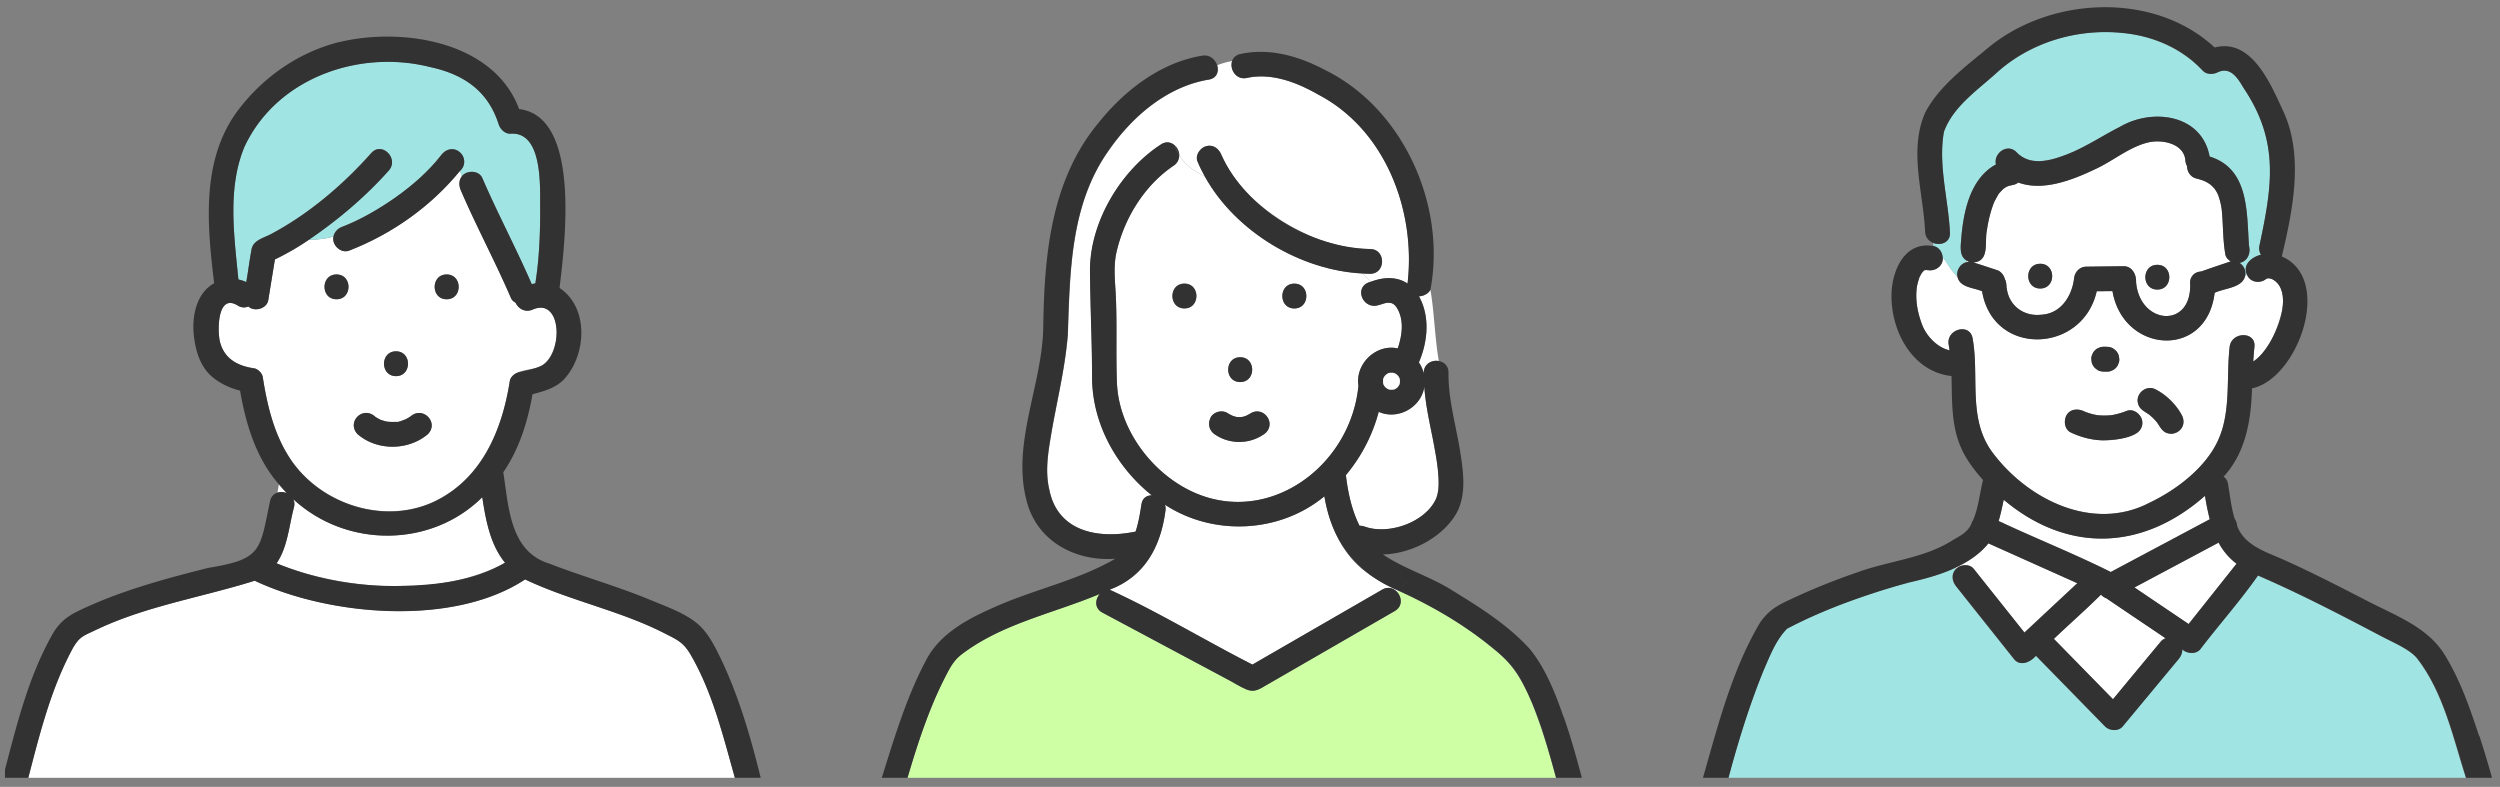
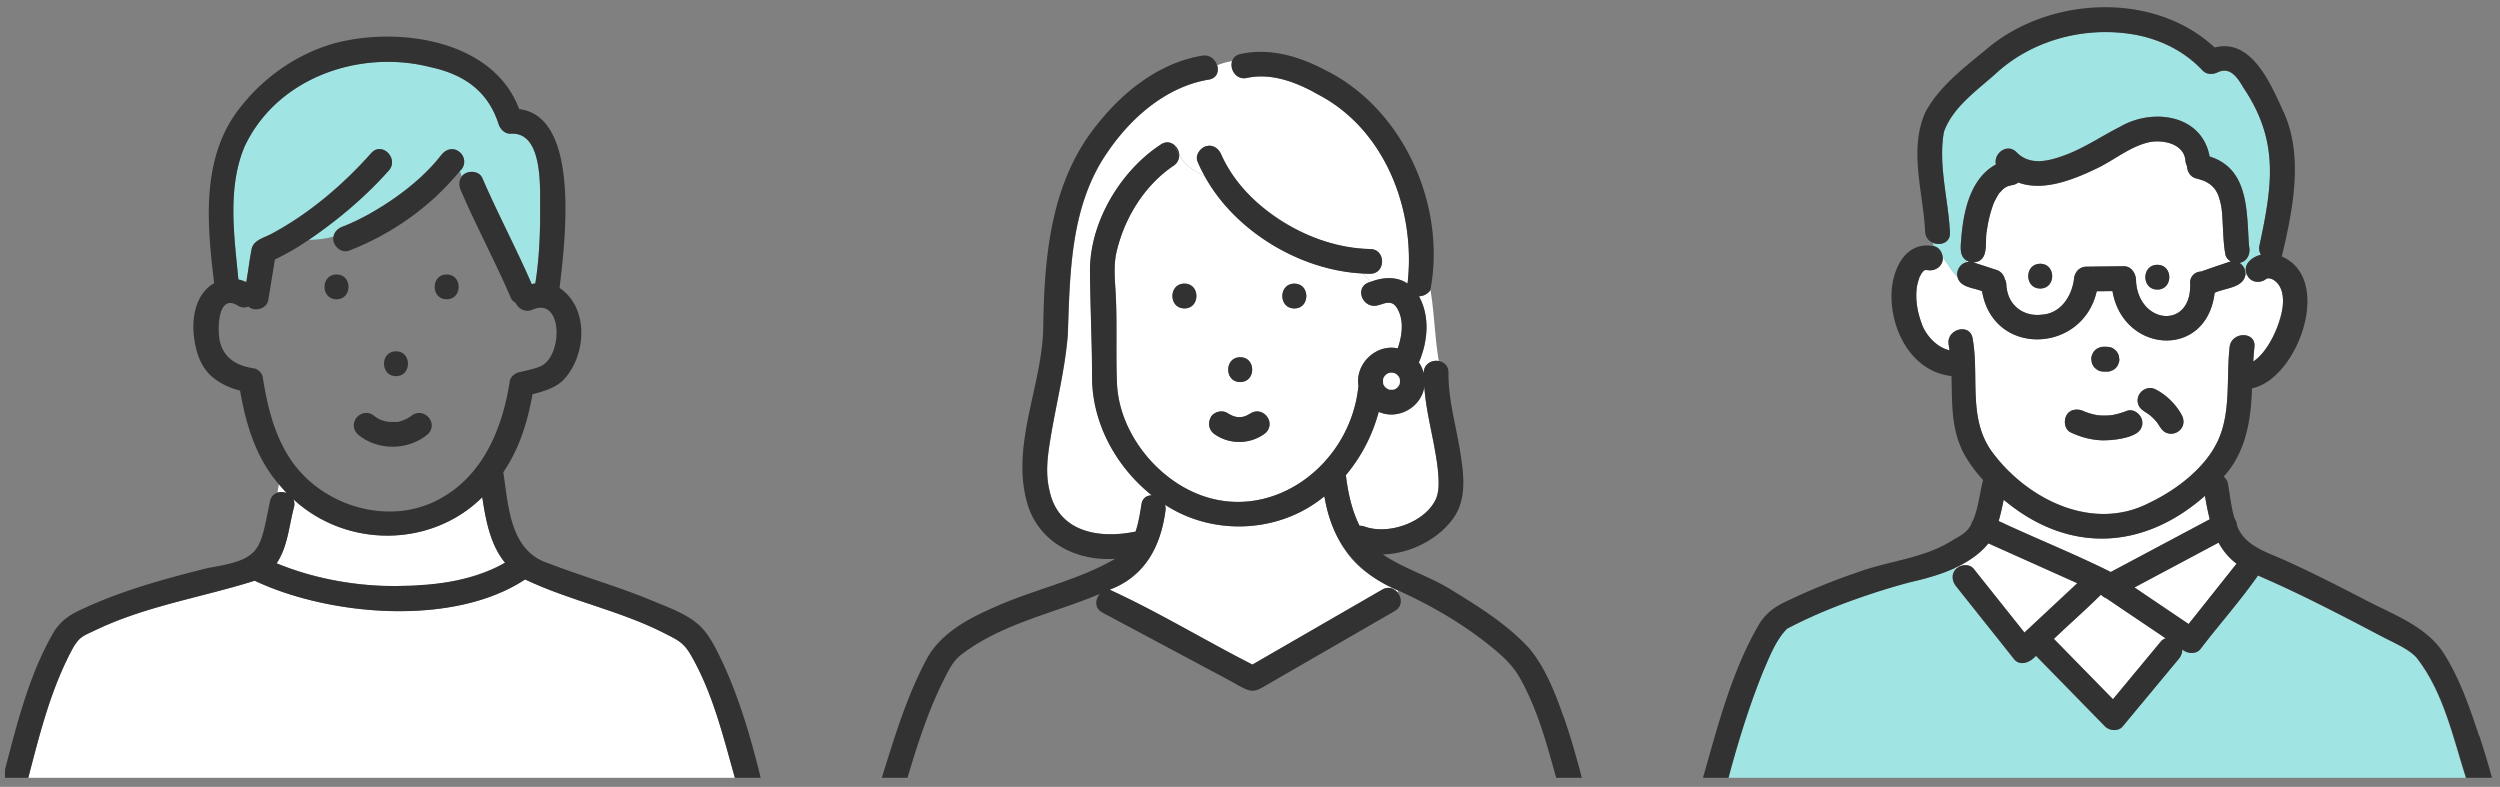
<svg xmlns="http://www.w3.org/2000/svg" width="251" height="79" fill="none">
  <rect width="100%" height="100%" fill="#808080" stroke="none" />
  <g clip-path="url(#a)">
    <path fill="#fff" d="M48.425 49.92c-5.09 5.053-13.59 5.151-18.968.204.106.226.143.505.06.814-.512 1.886-.618 3.96-1.742 5.62 6.645 2.722 16.487 3.46 22.935-.061-1.478-1.81-1.93-4.231-2.285-6.577" />
-     <path fill="#fff" d="M54.535 30.892c-.234-.038-.475.008-.701.06-.234.06-.566.22-.31.09-.769.378-1.485-.067-1.764-.67a.9.9 0 0 1-.46-.468c-1.57-3.65-3.462-7.157-5.031-10.808-.204-.467-.204-.988.075-1.372a1.35 1.35 0 0 0-.18-.558c-2.92 3.567-6.841 6.335-11.132 7.994-.823.294-1.735-.58-1.554-1.403-.837.227-1.667.302-2.504.332a26 26 0 0 1-3.371 1.946c-.227 1.365-.445 2.738-.672 4.103-.15.86-1.395 1.191-1.998.618-.31.136-.679.144-1.064-.09-2.089-1.29-2.051 2.602-1.787 3.635.43 1.704 1.765 2.428 3.432 2.67.377.053.807.49.867.867.46 2.926 1.154 5.868 2.85 8.342 3.123 4.57 9.64 6.584 14.655 4.02 4.585-2.346 6.546-7.15 7.3-11.97.355-1.282 2.293-.942 3.236-1.568 1.636-.928 2.225-5.151.113-5.785zm-20.748-.852c-1.606 0-1.599-2.489 0-2.489s1.599 2.489 0 2.489m5.973 5.234c1.607 0 1.6 2.489 0 2.489-1.599 0-1.599-2.489 0-2.489m3.206 8.304c-1.969 1.681-5.121 1.712-7.082 0-1.117-1.215.543-2.881 1.787-1.735.151.106.317.204.483.279.12.053.105.045-.06-.023.143.076.776.264.912.25-.173-.023-.211-.023-.113-.016.34.038.694.046 1.033.008-.053 0-.098.015-.15.022.24.046.761-.21.912-.248.226-.114.385-.204.573-.34-.023.023-.023.023-.045.03 1.23-1.063 2.866.611 1.742 1.773zm1.878-13.538c-1.607 0-1.6-2.489 0-2.489 1.599 0 1.599 2.489 0 2.489" />
    <path fill="#A0E4E4" d="M34.36 22.77c3.71-1.517 7.413-4.035 9.917-7.18 1.131-1.577 3.273.248 1.878 1.583.105.174.158.362.18.558.453-.67 1.72-.663 2.075.113 1.553 3.606 3.409 7.075 4.97 10.672.12-.03.241-.06.362-.075.4-2.474.505-5.181.483-7.746-.016-1.983.271-7.489-2.957-7.285-.573.038-1.018-.422-1.2-.913-1.07-3.409-3.544-5.06-6.922-5.784-7.105-1.78-15.386 1.1-18.614 8.024-1.727 4.156-1.026 8.96-.603 13.312.271.053.535.15.792.264.203-1.116.331-2.248.543-3.356.21-.868 1.229-1.087 1.938-1.463 3.778-2.007 7.24-4.948 10.068-8.138 1.064-1.2 2.821.565 1.758 1.757-2.369 2.655-5.121 4.978-8.063 6.976.837-.022 1.667-.098 2.504-.332.083-.46.43-.83.89-1.003z" />
    <path fill="#fff" d="M28.8 49.513c-.279-.28-.543-.58-.8-.89-.037.272-.09.55-.143.837.302-.098.649-.075.943.053M69.31 65.66c-.68-1.108-1.177-1.372-2.437-2.006-4.502-2.338-9.585-3.31-14.148-5.483-7.188 4.744-19.61 3.68-27.151.128-5.302 1.675-10.989 2.55-16.05 4.993-1.221.566-1.53.664-2.156 1.69-2.255 4.11-3.394 8.74-4.563 13.258h71.022c-1.207-4.268-2.263-8.726-4.525-12.587z" />
    <path fill="#323232" d="M33.787 30.047c1.599 0 1.607-2.488 0-2.488s-1.606 2.488 0 2.488M39.76 37.763c1.598 0 1.606-2.49 0-2.49s-1.607 2.49 0 2.49M41.222 41.805s.015-.015.045-.03a5 5 0 0 1-.573.34c-.158.037-.671.293-.912.248.053 0 .098-.015.15-.023a4.7 4.7 0 0 1-1.033-.007c-.098-.008-.06 0 .113.015-.135.015-.776-.173-.912-.249q.25.113.06.023a4 4 0 0 1-.482-.28c-1.245-1.146-2.904.521-1.788 1.735 1.96 1.712 5.114 1.682 7.082 0 1.124-1.161-.513-2.843-1.742-1.772zM44.845 27.559c-1.6 0-1.607 2.488 0 2.488s1.606-2.488 0-2.488" />
    <path fill="#323232" d="M72.062 65.494c-.505-.988-1.093-2.044-1.938-2.79-1.275-1.124-3.115-1.757-4.669-2.406-3.393-1.418-6.938-2.406-10.362-3.733-3.915-1.237-4.02-5.71-4.563-9.149 1.614-2.36 2.443-5.06 2.934-7.836 1.146-.301 2.33-.626 3.152-1.486 2.27-2.436 2.542-7.202-.437-9.186.535-4.48 2.157-17.21-4.058-17.957-2.587-6.984-12.172-8.319-18.553-6.6-4.005 1.132-7.52 3.712-9.933 7.083-3.446 4.94-2.82 11.32-2.134 17-1.803 1.002-2.255 3.355-2.036 5.264.158 1.493.633 3.1 1.81 4.11.784.679 1.795 1.154 2.828 1.41.58 3.364 1.606 6.795 3.9 9.405.067-.46.12-.897.12-1.282 0 .392-.046.822-.12 1.282.256.302.52.603.799.89a1.36 1.36 0 0 0-.943-.053c-.34.106-.626.37-.74.815-1.048 5-.784 5.86-6.214 6.742-4.412 1.109-8.839 2.308-12.95 4.276-1.085.52-1.817 1.056-2.496 2.06C2.782 67.907 1.59 73.18.24 78.247h2.557c1.176-4.518 2.315-9.149 4.563-13.259.626-1.026.935-1.124 2.157-1.69 5.06-2.45 10.747-3.318 16.049-4.992 7.534 3.552 19.956 4.623 27.151-.128 4.563 2.164 9.639 3.145 14.149 5.483 1.26.633 1.757.897 2.436 2.006 2.262 3.861 3.318 8.319 4.525 12.587h2.587c-1.064-4.336-2.346-8.778-4.352-12.746zm-45.681-27.64c-.06-.378-.49-.815-.868-.868-1.667-.241-3.001-.965-3.431-2.67-.257-1.033-.294-4.925 1.787-3.635.385.234.754.234 1.064.09.595.573 1.84.242 1.998-.618.226-1.365.445-2.738.671-4.103a26 26 0 0 0 3.372-1.946c2.941-1.998 5.694-4.321 8.062-6.976 1.056-1.2-.694-2.964-1.757-1.757-2.829 3.19-6.29 6.131-10.069 8.137-.709.378-1.727.596-1.938 1.463-.219 1.11-.347 2.24-.543 3.357a3.4 3.4 0 0 0-.792-.264c-.422-4.352-1.124-9.156.603-13.312 3.228-6.93 11.51-9.804 18.614-8.024 3.379.724 5.852 2.375 6.923 5.784.181.49.634.95 1.2.913 3.22-.204 2.94 5.302 2.956 7.285.023 2.565-.083 5.272-.483 7.746-.12.015-.241.053-.362.075-1.56-3.605-3.416-7.066-4.97-10.671-.354-.785-1.621-.785-2.074-.114-.287.385-.279.905-.075 1.373 1.568 3.65 3.461 7.157 5.03 10.808.09.21.264.362.46.467.28.604.996 1.049 1.765.671 2.911-1.199 3.024 4.405.898 5.634-.694.355-1.614.49-2.369.694-.384.106-.807.453-.867.867-.754 4.82-2.715 9.624-7.3 11.97-5.016 2.564-11.532.55-14.655-4.02-1.689-2.482-2.39-5.423-2.85-8.342zm13.884 20.973c-4.276.083-8.545-.633-12.497-2.27 1.124-1.66 1.237-3.733 1.742-5.619.083-.309.046-.588-.06-.814 5.378 4.955 13.877 4.857 18.968-.204.355 2.346.807 4.767 2.285 6.577-3.092 1.833-6.923 2.255-10.445 2.323z" />
    <path fill="#323232" d="M45.99 15.144c-.64-.377-1.297-.09-1.704.445-1.222 1.614-2.934 3.07-4.623 4.262-1.622 1.13-3.485 2.24-5.295 2.918-.46.174-.807.543-.89 1.003.43-.12.86-.271 1.282-.49-.43.211-.86.37-1.282.49-.18.823.732 1.697 1.554 1.403 4.291-1.659 8.22-4.427 11.132-7.994-.12-.196-.317-.377-.619-.536.302.151.498.332.619.536.679-.558.55-1.592-.174-2.029z" />
    <path fill="#fff" d="M143.906 44.332c-.362-1.818-.77-3.643-.905-5.498-.309 2.073-2.647 3.378-4.578 2.518a16.55 16.55 0 0 1-3.296 6.358c.204 1.735.588 3.522 1.373 5.084.15 0 .309.015.482.075 2.376.882 6.072-.377 7.18-2.745.649-1.855.038-3.915-.256-5.792M142.467 29.746c1.131 2.043.889 4.563-.008 6.644.234.332.4.716.498 1.124-.061-.935.784-1.41 1.501-1.267-.408-2.338-.445-4.79-.838-7.135-.248.407-.708.626-1.153.641zM120.963 17.709c-.988-.49-1.946-1.079-2.572-2.127.007.392-.151.792-.573 1.063-2.972 2.006-5.001 5.355-5.755 8.832-.286 1.448-.083 2.956-.022 4.42.12 2.85-.008 5.709.105 8.56.174 4.185 2.896 8.19 6.441 10.31 7.851 4.705 16.969-1.464 17.807-10.039-.347-2.187 1.764-4.231 3.944-3.748.437-1.275.664-2.813-.053-4.02-.286-.468-.565-.619-1.108-.543-.189.022-.868.279-.626.166-1.697.701-2.761-1.848-.913-2.293l-.837-.837c-6.252-.31-12.784-4.216-15.838-9.744m-2.052 13.25c-1.606 0-1.599-2.488 0-2.488s1.599 2.489 0 2.489m5.604 4.903c1.606 0 1.599 2.489 0 2.489s-1.599-2.489 0-2.489m2.904 7.022a1.3 1.3 0 0 1-.574.746 4.34 4.34 0 0 1-4.849 0c-.588-.377-.769-1.086-.445-1.704.302-.581 1.154-.8 1.704-.445.166.105.347.196.528.279q.195.068.4.113.247.023.505 0c.129-.03.257-.06.385-.106a4.4 4.4 0 0 0 .528-.279c.913-.588 2.149.392 1.825 1.403zm2.534-11.917c-1.607 0-1.599-2.488 0-2.488s1.599 2.488 0 2.488" />
    <path fill="#fff" d="M141.326 28.479c.852-7.308-2.21-15.454-8.96-18.976-2.134-1.214-4.683-2.21-7.164-1.674-1.109.241-1.758-.898-1.486-1.697a6.6 6.6 0 0 0-1.501.422c.188.611-.023 1.305-.83 1.44-4.216.687-7.738 3.742-10.098 7.173-3.801 5.385-3.847 12.097-4.065 18.425-.28 3.537-1.185 6.991-1.75 10.483-.279 1.675-.506 3.394-.113 5.069.829 4.283 4.977 5 8.673 4.23.294-.89.445-1.832.588-2.737.098-.641.558-.905 1.041-.898-3.499-2.798-5.89-7.036-5.996-11.561 0-3.734-.204-7.482-.211-11.208.068-4.812 3.13-9.872 7.127-12.467.543-.354 1.063-.21 1.41.136-.03-.098-.067-.18-.09-.287.023.099.06.19.09.287.249.249.408.596.415.95.619 1.049 1.584 1.637 2.572 2.127-.271-.49-.528-.995-.739-1.508-.257-.626.287-1.373.867-1.531.709-.196 1.275.249 1.531.867 1.154 2.783 3.56 5.038 6.056 6.622 2.648 1.674 5.71 2.828 8.87 2.836 1.606 0 1.599 2.496 0 2.489-.249 0-.506-.015-.754-.03l.837.837c1.191-.468 2.602-.566 3.68.18" />
    <path fill="#fff" d="M135.218 55.479c-1.23-1.667-1.871-3.636-2.255-5.65-4.488 3.712-11.147 4.028-16.004.846.06.188.083.392.045.618-.475 3.598-2.074 6.584-5.604 7.912 4.872 2.232 9.541 5.083 14.338 7.519 4.344-2.512 8.688-5.016 13.032-7.527.596-.347 1.169-.143 1.516.264.038-.053.083-.106.121-.151-2.006-.958-3.809-1.938-5.197-3.831z" />
-     <path fill="#CEFFA5" d="M154.149 71.453c-.883-2.369-2.037-4.676-4.103-6.23-2.896-2.421-6.207-4.36-9.639-5.913-.037.053-.083.106-.12.15.46.536.535 1.434-.257 1.886-4.306 2.482-8.605 4.97-12.911 7.452-.679.392-1.185.761-2.014.407-.596-.256-1.169-.626-1.742-.928-4.231-2.255-8.455-4.517-12.686-6.772-.822-.438-.739-1.343-.256-1.878-4.654 1.96-9.82 2.964-13.9 6.086-.732.566-1.086 1.207-1.546 2.097-1.705 3.273-2.866 6.893-3.914 10.438h65.2c-.619-2.293-1.267-4.578-2.12-6.803z" />
    <path fill="#323232" d="M117.984 14.64c.114.354.249.67.415.95a1.4 1.4 0 0 0-.415-.95" />
-     <path fill="#323232" d="M156.984 71.98c-.83-2.375-1.788-4.849-3.394-6.825-2.165-2.383-4.963-4.148-7.693-5.822-2.24-1.44-4.857-2.18-7.052-3.666 2.791-.068 5.74-1.606 7.188-3.816 1.237-1.886.92-4.284.588-6.395-.415-2.678-1.222-5.295-1.191-8.033.007-.694-.453-1.086-.981-1.176.181 1.033.43 2.036.815 3.001-.385-.957-.634-1.968-.815-3.001-.724-.136-1.561.34-1.501 1.267a3.4 3.4 0 0 0-.497-1.124c.897-2.081 1.138-4.6.007-6.644.445-.015.898-.227 1.154-.641-.181-1.079-.437-2.135-.837-3.145.4 1.003.656 2.058.837 3.145 1.614-8.47-2.715-18.222-10.589-22.083-2.609-1.38-5.543-2.24-8.492-1.6-.453.099-.717.378-.83.702-.271.8.377 1.939 1.486 1.697 2.481-.543 5.038.453 7.165 1.675 6.75 3.53 9.819 11.667 8.96 18.975-1.079-.747-2.489-.649-3.681-.181-1.848.445-.784 2.987.913 2.293-.249.113.437-.143.626-.166.55-.076.822.083 1.108.543.709 1.214.491 2.745.053 4.02-2.179-.475-4.291 1.56-3.944 3.748-.837 8.575-9.948 14.744-17.807 10.038-3.544-2.119-6.275-6.124-6.44-10.31-.114-2.85.015-5.709-.106-8.56-.06-1.463-.264-2.971.023-4.42.761-3.476 2.79-6.817 5.754-8.83a1.21 1.21 0 0 0 .573-1.064 4.6 4.6 0 0 1-.415-.95c-.347-.347-.867-.49-1.41-.136-3.997 2.594-7.059 7.655-7.127 12.467.015 3.733.211 7.474.211 11.207.106 4.525 2.497 8.764 5.996 11.562-.49-.008-.943.256-1.041.897-.143.905-.294 1.848-.588 2.738-3.696.77-7.836.06-8.673-4.231-.393-1.674-.166-3.394.113-5.068.565-3.492 1.47-6.946 1.75-10.484.218-6.327.264-13.047 4.065-18.425 2.36-3.431 5.882-6.478 10.098-7.172.807-.136 1.026-.83.83-1.44-.754.316-1.403.739-1.825 1.161.43-.43 1.071-.852 1.825-1.161-.181-.581-.732-1.086-1.493-.958-4.216.686-7.874 3.544-10.469 6.818-4.751 5.762-5.392 13.326-5.49 20.514-.113 5.807-3.236 11.697-1.637 17.49 1.079 3.982 4.918 5.98 8.87 5.686-3.749 2.18-8.108 3.062-12.052 4.827-2.633 1.146-5.385 2.572-6.833 5.151-2.067 3.824-3.311 8.047-4.608 12.173h2.586c1.049-3.553 2.21-7.173 3.915-10.438.46-.89.814-1.524 1.546-2.097 4.08-3.122 9.246-4.125 13.899-6.086-.482.535-.565 1.44.257 1.878 4.231 2.255 8.454 4.517 12.685 6.772.574.31 1.147.672 1.743.928.829.355 1.335-.015 2.013-.407 4.307-2.482 8.606-4.97 12.912-7.452.792-.46.724-1.35.257-1.885-.347-.407-.921-.603-1.516-.264-4.345 2.511-8.689 5.015-13.033 7.527-4.797-2.444-9.465-5.287-14.337-7.52 3.53-1.327 5.121-4.314 5.604-7.911.037-.226.015-.43-.046-.618 4.857 3.175 11.517 2.858 16.004-.845.717 4.548 3.236 7.753 7.459 9.48.377-.483.785-.98 1.539-.98-.747 0-1.154.505-1.539.98 3.432 1.554 6.743 3.492 9.639 5.913 1.003.837 1.825 1.644 2.489 2.775 1.81 3.183 2.76 6.758 3.725 10.257h2.58c-.558-2.111-1.139-4.208-1.863-6.267zm-16.502-34.127v-.015zm-1.192-.354h-.015zm-.422.61c.015-.06.023-.113.045-.165.038-.068.083-.144.129-.212l.135-.135c.068-.046.136-.083.212-.129a.7.7 0 0 1 .165-.037h.317c.061.015.113.023.166.045.068.038.143.083.211.128l.136.136c.045.068.083.136.128.211.023.083.038.151.053.227v.203q-.02.113-.053.226a3 3 0 0 1-.128.212l-.136.135c-.068.046-.135.09-.211.129a.7.7 0 0 1-.166.037h-.317c-.06-.015-.113-.022-.165-.045a3 3 0 0 1-.212-.128l-.135-.136a2 2 0 0 1-.129-.211.7.7 0 0 1-.037-.166v-.317zm1.275.928h-.015zm-1.199-.332v-.015zm-1.961 14.157a1.1 1.1 0 0 0-.483-.076c-.784-1.561-1.169-3.348-1.373-5.083a16.5 16.5 0 0 0 3.296-6.358c1.923.86 4.269-.437 4.578-2.519.204 3.04 1.222 5.973 1.41 9.013.038.761.083 1.568-.248 2.27-1.109 2.368-4.805 3.627-7.18 2.745z" />
+     <path fill="#323232" d="M156.984 71.98c-.83-2.375-1.788-4.849-3.394-6.825-2.165-2.383-4.963-4.148-7.693-5.822-2.24-1.44-4.857-2.18-7.052-3.666 2.791-.068 5.74-1.606 7.188-3.816 1.237-1.886.92-4.284.588-6.395-.415-2.678-1.222-5.295-1.191-8.033.007-.694-.453-1.086-.981-1.176.181 1.033.43 2.036.815 3.001-.385-.957-.634-1.968-.815-3.001-.724-.136-1.561.34-1.501 1.267a3.4 3.4 0 0 0-.497-1.124c.897-2.081 1.138-4.6.007-6.644.445-.015.898-.227 1.154-.641-.181-1.079-.437-2.135-.837-3.145.4 1.003.656 2.058.837 3.145 1.614-8.47-2.715-18.222-10.589-22.083-2.609-1.38-5.543-2.24-8.492-1.6-.453.099-.717.378-.83.702-.271.8.377 1.939 1.486 1.697 2.481-.543 5.038.453 7.165 1.675 6.75 3.53 9.819 11.667 8.96 18.975-1.079-.747-2.489-.649-3.681-.181-1.848.445-.784 2.987.913 2.293-.249.113.437-.143.626-.166.55-.076.822.083 1.108.543.709 1.214.491 2.745.053 4.02-2.179-.475-4.291 1.56-3.944 3.748-.837 8.575-9.948 14.744-17.807 10.038-3.544-2.119-6.275-6.124-6.44-10.31-.114-2.85.015-5.709-.106-8.56-.06-1.463-.264-2.971.023-4.42.761-3.476 2.79-6.817 5.754-8.83a1.21 1.21 0 0 0 .573-1.064 4.6 4.6 0 0 1-.415-.95c-.347-.347-.867-.49-1.41-.136-3.997 2.594-7.059 7.655-7.127 12.467.015 3.733.211 7.474.211 11.207.106 4.525 2.497 8.764 5.996 11.562-.49-.008-.943.256-1.041.897-.143.905-.294 1.848-.588 2.738-3.696.77-7.836.06-8.673-4.231-.393-1.674-.166-3.394.113-5.068.565-3.492 1.47-6.946 1.75-10.484.218-6.327.264-13.047 4.065-18.425 2.36-3.431 5.882-6.478 10.098-7.172.807-.136 1.026-.83.83-1.44-.754.316-1.403.739-1.825 1.161.43-.43 1.071-.852 1.825-1.161-.181-.581-.732-1.086-1.493-.958-4.216.686-7.874 3.544-10.469 6.818-4.751 5.762-5.392 13.326-5.49 20.514-.113 5.807-3.236 11.697-1.637 17.49 1.079 3.982 4.918 5.98 8.87 5.686-3.749 2.18-8.108 3.062-12.052 4.827-2.633 1.146-5.385 2.572-6.833 5.151-2.067 3.824-3.311 8.047-4.608 12.173h2.586c1.049-3.553 2.21-7.173 3.915-10.438.46-.89.814-1.524 1.546-2.097 4.08-3.122 9.246-4.125 13.899-6.086-.482.535-.565 1.44.257 1.878 4.231 2.255 8.454 4.517 12.685 6.772.574.31 1.147.672 1.743.928.829.355 1.335-.015 2.013-.407 4.307-2.482 8.606-4.97 12.912-7.452.792-.46.724-1.35.257-1.885-.347-.407-.921-.603-1.516-.264-4.345 2.511-8.689 5.015-13.033 7.527-4.797-2.444-9.465-5.287-14.337-7.52 3.53-1.327 5.121-4.314 5.604-7.911.037-.226.015-.43-.046-.618 4.857 3.175 11.517 2.858 16.004-.845.717 4.548 3.236 7.753 7.459 9.48.377-.483.785-.98 1.539-.98-.747 0-1.154.505-1.539.98 3.432 1.554 6.743 3.492 9.639 5.913 1.003.837 1.825 1.644 2.489 2.775 1.81 3.183 2.76 6.758 3.725 10.257h2.58c-.558-2.111-1.139-4.208-1.863-6.267zm-16.502-34.127zm-1.192-.354h-.015zm-.422.61c.015-.06.023-.113.045-.165.038-.068.083-.144.129-.212l.135-.135c.068-.046.136-.083.212-.129a.7.7 0 0 1 .165-.037h.317c.061.015.113.023.166.045.068.038.143.083.211.128l.136.136c.045.068.083.136.128.211.023.083.038.151.053.227v.203q-.02.113-.053.226a3 3 0 0 1-.128.212l-.136.135c-.068.046-.135.09-.211.129a.7.7 0 0 1-.166.037h-.317c-.06-.015-.113-.022-.165-.045a3 3 0 0 1-.212-.128l-.135-.136a2 2 0 0 1-.129-.211.7.7 0 0 1-.037-.166v-.317zm1.275.928h-.015zm-1.199-.332v-.015zm-1.961 14.157a1.1 1.1 0 0 0-.483-.076c-.784-1.561-1.169-3.348-1.373-5.083a16.5 16.5 0 0 0 3.296-6.358c1.923.86 4.269-.437 4.578-2.519.204 3.04 1.222 5.973 1.41 9.013.038.761.083 1.568-.248 2.27-1.109 2.368-4.805 3.627-7.18 2.745z" />
    <path fill="#323232" d="M121.552 41.926c-.324.618-.143 1.327.445 1.704 1.448.988 3.409.988 4.85 0 1.395-.867.165-2.934-1.26-2.15a4.4 4.4 0 0 1-.528.28 2 2 0 0 1-.385.105 3 3 0 0 1-.505 0 4 4 0 0 1-.4-.113 4.4 4.4 0 0 1-.528-.279c-.55-.354-1.395-.128-1.704.445zM129.953 30.967c1.599 0 1.606-2.488 0-2.488s-1.607 2.488 0 2.488M124.514 35.87c-1.598 0-1.606 2.489 0 2.489s1.607-2.49 0-2.49M118.92 30.967c1.599 0 1.606-2.488 0-2.488s-1.607 2.488 0 2.488" />
    <path fill="#fff" d="M139.381 37.476a2 2 0 0 0-.211.128l-.135.136c-.046.068-.083.136-.129.211-.022.053-.03.113-.045.166v.317c.015.06.023.105.038.166.037.075.083.143.128.211l.136.136c.068.045.136.083.211.128.053.023.113.03.166.045h.317c.06-.015.105-.022.166-.037.075-.038.143-.084.211-.129l.135-.136c.046-.067.083-.135.129-.21.03-.076.037-.151.052-.227v-.204a2 2 0 0 0-.052-.226 2 2 0 0 0-.129-.211l-.135-.136c-.068-.045-.136-.083-.211-.128-.053-.023-.114-.03-.166-.045h-.317c-.06.015-.106.022-.166.038z" />
    <path fill="#323232" d="M137.556 25.002c-5.958-.144-12.429-3.96-14.933-9.458-.256-.618-.822-1.063-1.531-.867-.588.158-1.131.905-.867 1.53.211.514.467 1.019.739 1.51.995.497 2.021.904 2.738 1.62-.717-.716-1.735-1.123-2.738-1.62 3.054 5.527 9.586 9.434 15.838 9.743l-.664-.663.664.663c.249.015.505.03.754.03 1.599 0 1.607-2.48 0-2.488" />
    <path fill="#fff" d="M201.528 18.704c-.098.03-.053.015.007 0zM211.92 57.425c3.311-1.765 6.629-3.53 9.94-5.295a29 29 0 0 1-.482-2.353c-6.26 5.513-13.787 5.785-20.205.392-.151.717-.302 1.448-.513 2.142 3.733 1.735 7.587 3.28 11.26 5.114M222.742 54.483c-2.813 1.501-5.634 3.002-8.447 4.503 1.81 1.222 3.628 2.443 5.438 3.673l4.811-6.057a6.4 6.4 0 0 1-1.802-2.119M211.46 60.057a1.35 1.35 0 0 1-.528-.362c-1.531 1.523-3.16 2.956-4.729 4.442 1.976 2.021 3.959 4.042 5.935 6.064 1.607-1.939 3.221-3.877 4.827-5.823.121-.143.279-.241.46-.301-1.983-1.343-3.982-2.678-5.965-4.028zM197.477 26.178v.144q.126-.021.241-.03a1.4 1.4 0 0 1-.241-.114" />
    <path fill="#fff" d="M229.063 29.188c-.136-.566-.55-1.011-.995-1.184 0 0-.249-.053-.257-.068-.038 0-.09 0-.136.007 0 .015-.15.06-.083 0-.611.558-1.674.453-1.998-.37-.068.038-.128.084-.189.129-.264 1.199-2.096 1.214-3.054 1.69-.807 6.712-9.201 6.086-10.257-.174-.528 0-1.056.015-1.584.015-1.41 6.252-10.4 6.614-11.509 0-.86-.377-2.232-.355-2.474-1.47-.603-.544-.973-1.328-1.493-1.954.105.867-.762 1.47-1.554 1.29.174.03-.037.015-.166 0-.037.007-.083.015-.12.03a.2.2 0 0 1-.053.037c-.053.06-.151.159-.166.181.06-.068.068-.075.053-.052-.136.15-.227.362-.309.505a7 7 0 0 0-.28 1.056c-.158 1.342.099 2.61.566 3.816.422 1.063 1.493 2.225 2.723 2.489-.023-.181-.053-.37-.083-.55-.287-1.57 2.112-2.233 2.398-.664.686 3.8-.467 7.919 1.855 11.275 3.5 4.842 10.152 8.228 15.884 5.256 2.73-1.29 5.732-3.567 6.968-6.41 1.245-2.858.762-6.215 1.102-9.239.181-1.576 2.669-1.591 2.488 0-.052.483-.09.965-.12 1.456 1.297-.868 2.074-2.46 2.549-3.877.354-1.101.618-2.082.302-3.243zm-18.99 6.395a1 1 0 0 1 .256-.4 1 1 0 0 1 .4-.256.96.96 0 0 1 .482-.106c.332 0 .672-.015.958.174.083.068.166.128.249.196.151.158.264.34.317.55l.045.332c0 .174-.03.332-.106.483a1 1 0 0 1-.256.4 1 1 0 0 1-.4.256.96.96 0 0 1-.482.106c-.332 0-.672.015-.958-.174-.083-.067-.166-.128-.249-.196a1.23 1.23 0 0 1-.317-.55l-.045-.332c0-.174.03-.332.106-.483m4.857 7.504c-.174.302-.43.453-.747.574-2.014.822-4.322.709-6.268-.242-.633-.294-.739-1.154-.444-1.704.362-.679 1.214-.717 1.825-.392.015 0 .022.007.037.015.423.158.853.279 1.298.354.437.038.874.045 1.304 0 .543-.075 1.079-.241 1.592-.437 1.018-.362 1.976.95 1.403 1.825zm4.253-.452c-.158.648-.897 1.056-1.531.867-.558-.128-.792-.686-1.093-1.1a5 5 0 0 0-.74-.74c-.437-.324-1.018-.543-1.153-1.131-.197-.634.226-1.365.867-1.531 1.244-.37 4.02 2.383 3.65 3.635" />
    <path fill="#A0E4E4" d="M196.595 27.068a1.25 1.25 0 0 1 .882-.754v-.143c-.739-.415-.641-1.313-.581-2.037.204-2.775.853-6.192 3.5-7.632-.279-1.071 1.124-2.195 2.074-1.214 1.372 1.418 3.371.844 4.985.233 1.923-.731 3.567-1.87 5.385-2.79 3.258-1.916 8.236-1.252 9.005 2.979 3.997 1.237 3.711 5.634 3.96 9.02-.016-.136-.016-.166-.016-.143.197.77-.083 1.652-.95 1.81.445.256.686.807.573 1.312.061-.045.121-.09.189-.128-.49-1.026.52-1.795 1.403-1.999a1.27 1.27 0 0 1-.159-.897c1.275-5.996 2.037-10.468-1.599-15.853-.588-1.003-1.319-2.172-2.609-1.561-.49.233-1.109.233-1.508-.196-5.385-5.634-15.213-4.752-20.711.279-1.915 1.734-4.344 3.37-5.249 5.89-.588 3.318.438 6.742.604 10.068.09 1.049-.951 1.396-1.712 1.071.03.106.045.219.075.325.513.098.845.603.89 1.108.528.626.89 1.403 1.493 1.954a1.3 1.3 0 0 1 .068-.702z" />
    <path fill="#fff" d="M223.422 25.515c-.264-1.501-.204-3.032-.369-4.548a7 7 0 0 0-.362-1.425 3.7 3.7 0 0 0-.347-.596c-.136-.144-.272-.302-.43-.423-.234-.158-.445-.294-.709-.392a8 8 0 0 0-.717-.219c-.55-.135-.912-.678-.905-1.229a1.3 1.3 0 0 1-.166-.55c-.135-1.758-2.383-2.165-3.74-1.833-1.871.452-3.409 1.757-5.114 2.587-2.391 1.154-5.415 2.368-7.942 1.433-.286.286-.701.249-1.055.384-.129.06-.242.129-.362.212-.181.135-.332.346-.498.49-.204.332-.34.588-.513.935-.347.89-.573 1.84-.709 2.783-.264 1.154.324 3.1-1.365 3.228.807.241 1.606.52 2.406.777.384.135.671.512.762.897.135.226.15.49.165.754.016.151-.06-.196.031.197.241 1.764 1.757 2.835 3.507 2.616 1.885-.113 3.001-1.802 3.235-3.537.038-.694.52-1.274 1.252-1.282l3.718-.045c.86-.015 1.305.815 1.267 1.576.34 4.307 5.611 4.76 5.43.151a1.087 1.087 0 0 1 .898-1.169c.075-.015.143-.023.219-.03.988-.347 1.976-.694 2.971-1.01-.279-.16-.505-.408-.558-.725zm-18.583 3.454c-1.607 0-1.599-2.489 0-2.489s1.599 2.489 0 2.489m11.758.105c-1.607 0-1.599-2.488 0-2.488s1.599 2.489 0 2.489" />
    <path fill="#A0E4E4" d="M242.63 66.06c-.807-.935-2.391-1.554-3.627-2.217-4.05-2.135-8.116-4.246-12.324-6.064-1.795 2.564-3.907 4.932-5.807 7.421-.445.52-1.328.43-1.795 0 0 .332-.121.671-.347.943l-5.642 6.795c-.429.513-1.319.445-1.757 0l-6.946-7.104c-.505.61-1.531 1.108-2.164.377-1.946-2.451-3.9-4.895-5.845-7.346-.415-.528-.521-1.237 0-1.757-.046-.03-.083-.068-.129-.098-2.556 1.252-5.445 1.508-8.107 2.511-2.987.988-5.958 2.127-8.741 3.598-1.139 1.139-1.773 2.835-2.414 4.314-1.418 3.507-2.534 7.157-3.514 10.822h74.144c-1.327-4.102-2.277-8.733-4.992-12.195z" />
    <path fill="#fff" d="M196.376 57.108c.437-.438 1.342-.528 1.757 0q2.543 3.202 5.099 6.403c1.772-1.652 3.537-3.303 5.309-4.955a11146 11146 0 0 1-8.93-4.005c-.776 1.056-2.111 1.855-3.371 2.459.045.03.083.068.128.098z" />
    <path fill="#323232" d="M204.84 28.969c1.598 0 1.606-2.489 0-2.489s-1.607 2.489 0 2.489M216.597 29.074c1.599 0 1.607-2.489 0-2.489s-1.606 2.49 0 2.49" />
    <path fill="#323232" d="M224.854 28.418c.158-.316.347-.543.558-.709a1.23 1.23 0 0 0-.573-1.312c.732-.128 1.116-.845.988-1.546-.015-.075-.06-.483-.023-.113-.249-3.387.038-7.791-3.959-9.02-.777-4.239-5.74-4.895-9.005-2.98-1.825.92-3.462 2.052-5.385 2.791-1.614.619-3.613 1.192-4.985-.234-.951-.98-2.354.144-2.074 1.214-2.64 1.441-3.296 4.865-3.5 7.633-.06.716-.158 1.622.581 2.036q.114.068.241.113a.8.8 0 0 0-.241.03c-.649.121-1.079.823-.95 1.456.422.385.972.649 1.779.649-.807 0-1.35-.264-1.779-.649.241 1.116 1.614 1.086 2.473 1.47 1.109 6.623 10.106 6.253 11.509 0 .528 0 1.056-.014 1.584-.014 1.063 6.267 9.45 6.878 10.257.173.95-.475 2.791-.482 3.055-1.69-.212.167-.4.393-.559.71zm-23.327-9.714h.007c-.06.023-.105.03-.007 0m22.399 7.55c-.973.34-1.953.648-2.918 1.003-.076 0-.151.015-.219.03-.551.09-.95.61-.898 1.169.181 4.608-5.09 4.163-5.43-.15.03-.755-.407-1.592-1.267-1.577l-3.718.045c-.732 0-1.207.596-1.252 1.282-.241 1.735-1.35 3.424-3.235 3.537-1.75.22-3.266-.852-3.507-2.617-.091-.392-.015-.037-.031-.196-.015-.264-.03-.528-.166-.754-.09-.385-.377-.762-.761-.897-.8-.257-1.599-.536-2.406-.777 1.689-.128 1.109-2.067 1.365-3.228.136-.95.362-1.893.709-2.783.173-.347.309-.604.513-.935.166-.144.309-.355.498-.49.113-.084.233-.151.362-.212.354-.136.769-.105 1.055-.384 2.527.935 5.551-.28 7.942-1.433 1.712-.822 3.251-2.135 5.113-2.587 1.358-.325 3.613.083 3.741 1.832.015.212.076.393.166.551 0 .55.355 1.094.905 1.23q.364.092.717.218c.271.106.482.234.709.392.158.12.294.28.43.423.135.188.248.392.346.595.166.468.295.936.363 1.426.165 1.516.105 3.047.369 4.548.053.324.272.573.558.724-.015 0-.038 0-.053.007zM216.491 39.128c-.912-.573-2.149.37-1.825 1.403.143.588.717.8 1.154 1.13.272.227.513.468.739.74.302.422.536.973 1.094 1.101.633.189 1.372-.219 1.531-.867a1.3 1.3 0 0 0-.128-.958 6.7 6.7 0 0 0-2.565-2.55M213.52 41.255c-.513.196-1.048.362-1.591.437a7.5 7.5 0 0 1-1.305 0 6 6 0 0 1-1.297-.354c-.015 0-.023-.008-.038-.015-.611-.325-1.463-.294-1.825.392-.287.55-.181 1.41.445 1.704 1.025.475 2.089.77 3.22.792 1.275-.045 4.329-.203 3.922-2.089-.189-.588-.882-1.124-1.531-.867" />
    <path fill="#323232" d="M248.891 73.858c-.928-2.805-1.931-5.731-3.522-8.235-1.712-2.693-4.91-3.847-7.648-5.265-3.024-1.56-6.071-3.137-9.194-4.487-1.546-.634-3.333-1.388-3.921-3.1a1.4 1.4 0 0 0-.249-.694c-.347-1.139-.475-2.398-.664-3.492-.06-.346-.226-.58-.445-.724 2.24-2.443 2.76-5.686 2.851-8.869 4.608-.95 8.213-10.996 2.994-13.244 1.079-4.54 2.21-9.947.226-14.405-1.35-2.949-3.25-7.534-6.968-6.576-6.079-5.65-16.502-5.136-22.739.03-2.27 1.893-4.933 3.839-6.328 6.524-1.659 3.778-.173 8.04 0 11.984.045.55.377.905.777 1.07.762.325 1.802-.022 1.712-1.07-.166-3.326-1.192-6.758-.604-10.069.905-2.519 3.334-4.155 5.25-5.89 3.499-3.198 8.333-4.555 13.017-3.997 2.926.34 5.679 1.546 7.7 3.718.4.43 1.018.43 1.509.196 1.282-.618 2.021.55 2.609 1.561 3.628 5.385 2.866 9.873 1.592 15.853-.068.347 0 .65.158.898-.882.204-1.893.98-1.403 1.999.86-.513 1.954-.197 2.572-.823-.626.627-1.72.31-2.572.823.324.83 1.388.935 1.999.37-.068.06.075.014.083 0 .045 0 .105 0 .135-.008.008.015.249.06.257.067 2.662 1.313.09 7.12-1.848 8.297q.043-.733.121-1.456c.181-1.591-2.308-1.576-2.489 0-.347 3.024.143 6.388-1.101 9.239-1.237 2.843-4.239 5.113-6.969 6.41-5.732 2.972-12.391-.407-15.883-5.256-2.323-3.356-1.169-7.474-1.856-11.275-.286-1.577-2.684-.905-2.398.663.03.181.06.37.083.55-1.222-.263-2.3-1.432-2.723-2.488-.467-1.214-.731-2.474-.565-3.816.053-.355.166-.724.279-1.056.06-.098.136-.257.204-.362.045-.075.203-.249.06-.09.022-.023.113-.129.166-.182a.2.2 0 0 1 .053-.037c.037-.008.083-.023.12-.03.128 0 .34.03.166 0 .8.18 1.659-.423 1.554-1.29a2.8 2.8 0 0 0-.875-.724c.354.173.633.43.875.724-.045-.506-.377-1.01-.89-1.109-2.738-.528-4.043 2.074-4.231 4.397-.272 3.771 1.908 8.198 6.003 8.643.076 2.896-.09 5.755 1.592 8.387.46.724.995 1.41 1.576 2.051-.34 1.313-.46 2.813-1.018 4.073a.8.8 0 0 0-.151.317c-.34.791-1.049 1.184-1.773 1.583-2.903 1.909-6.501 2.12-9.714 3.311a65 65 0 0 0-7.127 2.912c-1.161.558-1.915 1.1-2.639 2.172-2.836 4.819-4.209 10.362-5.747 15.694h2.571c.973-3.665 2.097-7.315 3.515-10.822.641-1.471 1.275-3.176 2.413-4.314 3.885-2.037 8.078-3.485 12.301-4.661 2.821-.619 6.049-1.607 7.912-3.907q4.47 2.003 8.929 4.005c-1.772 1.652-3.537 3.303-5.309 4.955a4078 4078 0 0 0-5.098-6.403c-.423-.528-1.32-.438-1.758 0-.513.52-.422 1.23 0 1.757 1.946 2.451 3.9 4.895 5.845 7.346.634.731 1.66.234 2.165-.377l6.946 7.104c.437.445 1.335.513 1.757 0l5.642-6.795c.226-.272.354-.61.347-.943.467.43 1.35.52 1.795 0 1.9-2.496 4.012-4.857 5.807-7.421 4.208 1.818 8.273 3.93 12.323 6.064 1.245.663 2.821 1.29 3.628 2.217 2.715 3.462 3.658 8.085 4.993 12.195h2.587a90 90 0 0 0-1.32-4.397zm-69.514-10.724c-.106.083-.046.038 0 0m21.834-10.574a12 12 0 0 0-.551-.241c.211-.702.362-1.426.513-2.142 6.418 5.392 13.945 5.12 20.205-.392.135.799.286 1.59.482 2.353-3.311 1.765-6.629 3.53-9.94 5.294-3.492-1.75-7.165-3.213-10.709-4.864zm15.762 11.826c-1.614 1.938-3.22 3.876-4.827 5.822-1.976-2.021-3.959-4.042-5.935-6.064 1.561-1.493 3.198-2.918 4.729-4.442.143.159.324.294.528.362 1.983 1.35 3.982 2.685 5.965 4.028-.173.06-.332.15-.46.301zm2.768-1.735c-1.81-1.222-3.628-2.443-5.438-3.673 2.813-1.5 5.634-3.001 8.447-4.502a6.5 6.5 0 0 0 1.803 2.119z" />
    <path fill="#323232" d="M210.577 37.137c.286.18.626.173.958.173.173 0 .331-.03.482-.105a1 1 0 0 0 .4-.257 1 1 0 0 0 .256-.4.96.96 0 0 0 .106-.482l-.045-.332a1.3 1.3 0 0 0-.317-.55c-.083-.068-.166-.129-.249-.197-.287-.18-.626-.173-.958-.173-.173 0-.332.03-.482.106a1 1 0 0 0-.4.256 1 1 0 0 0-.257.4.96.96 0 0 0-.105.482l.045.332q.09.315.317.55c.083.069.166.129.249.197" />
  </g>
  <defs>
    <clipPath id="a">
      <path fill="#fff" d="M.5.09h250v78H.5z" />
    </clipPath>
  </defs>
</svg>